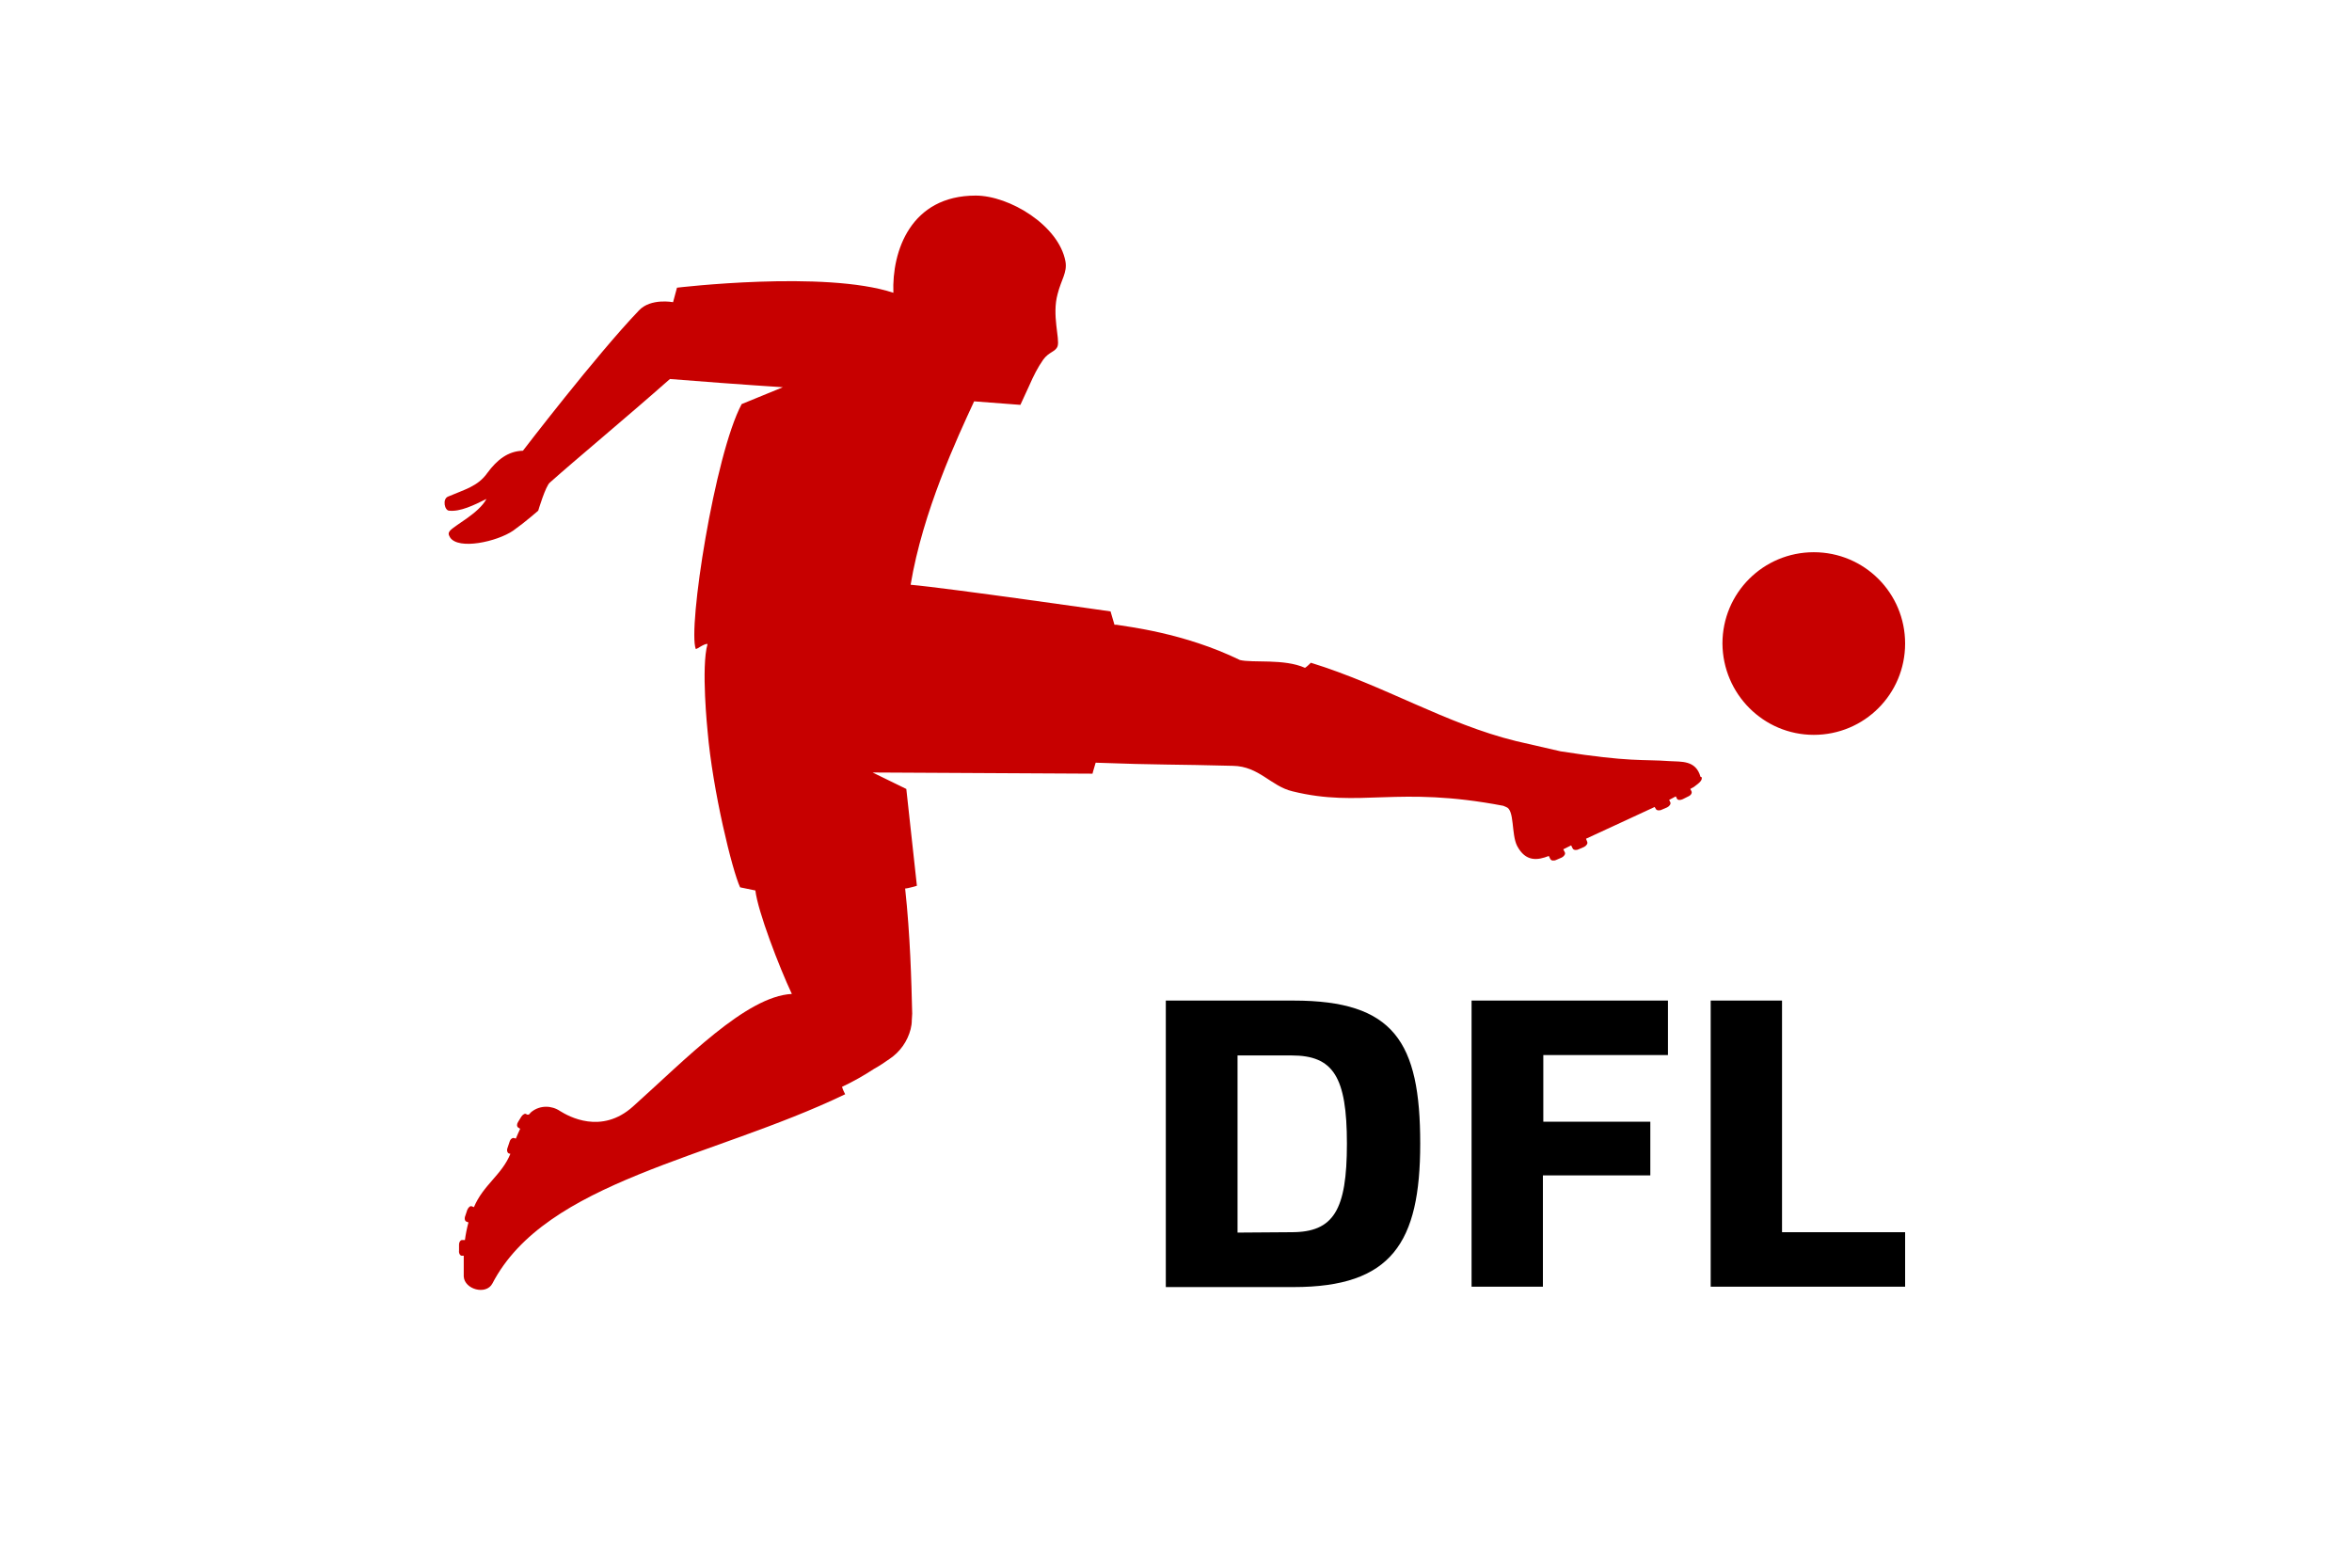
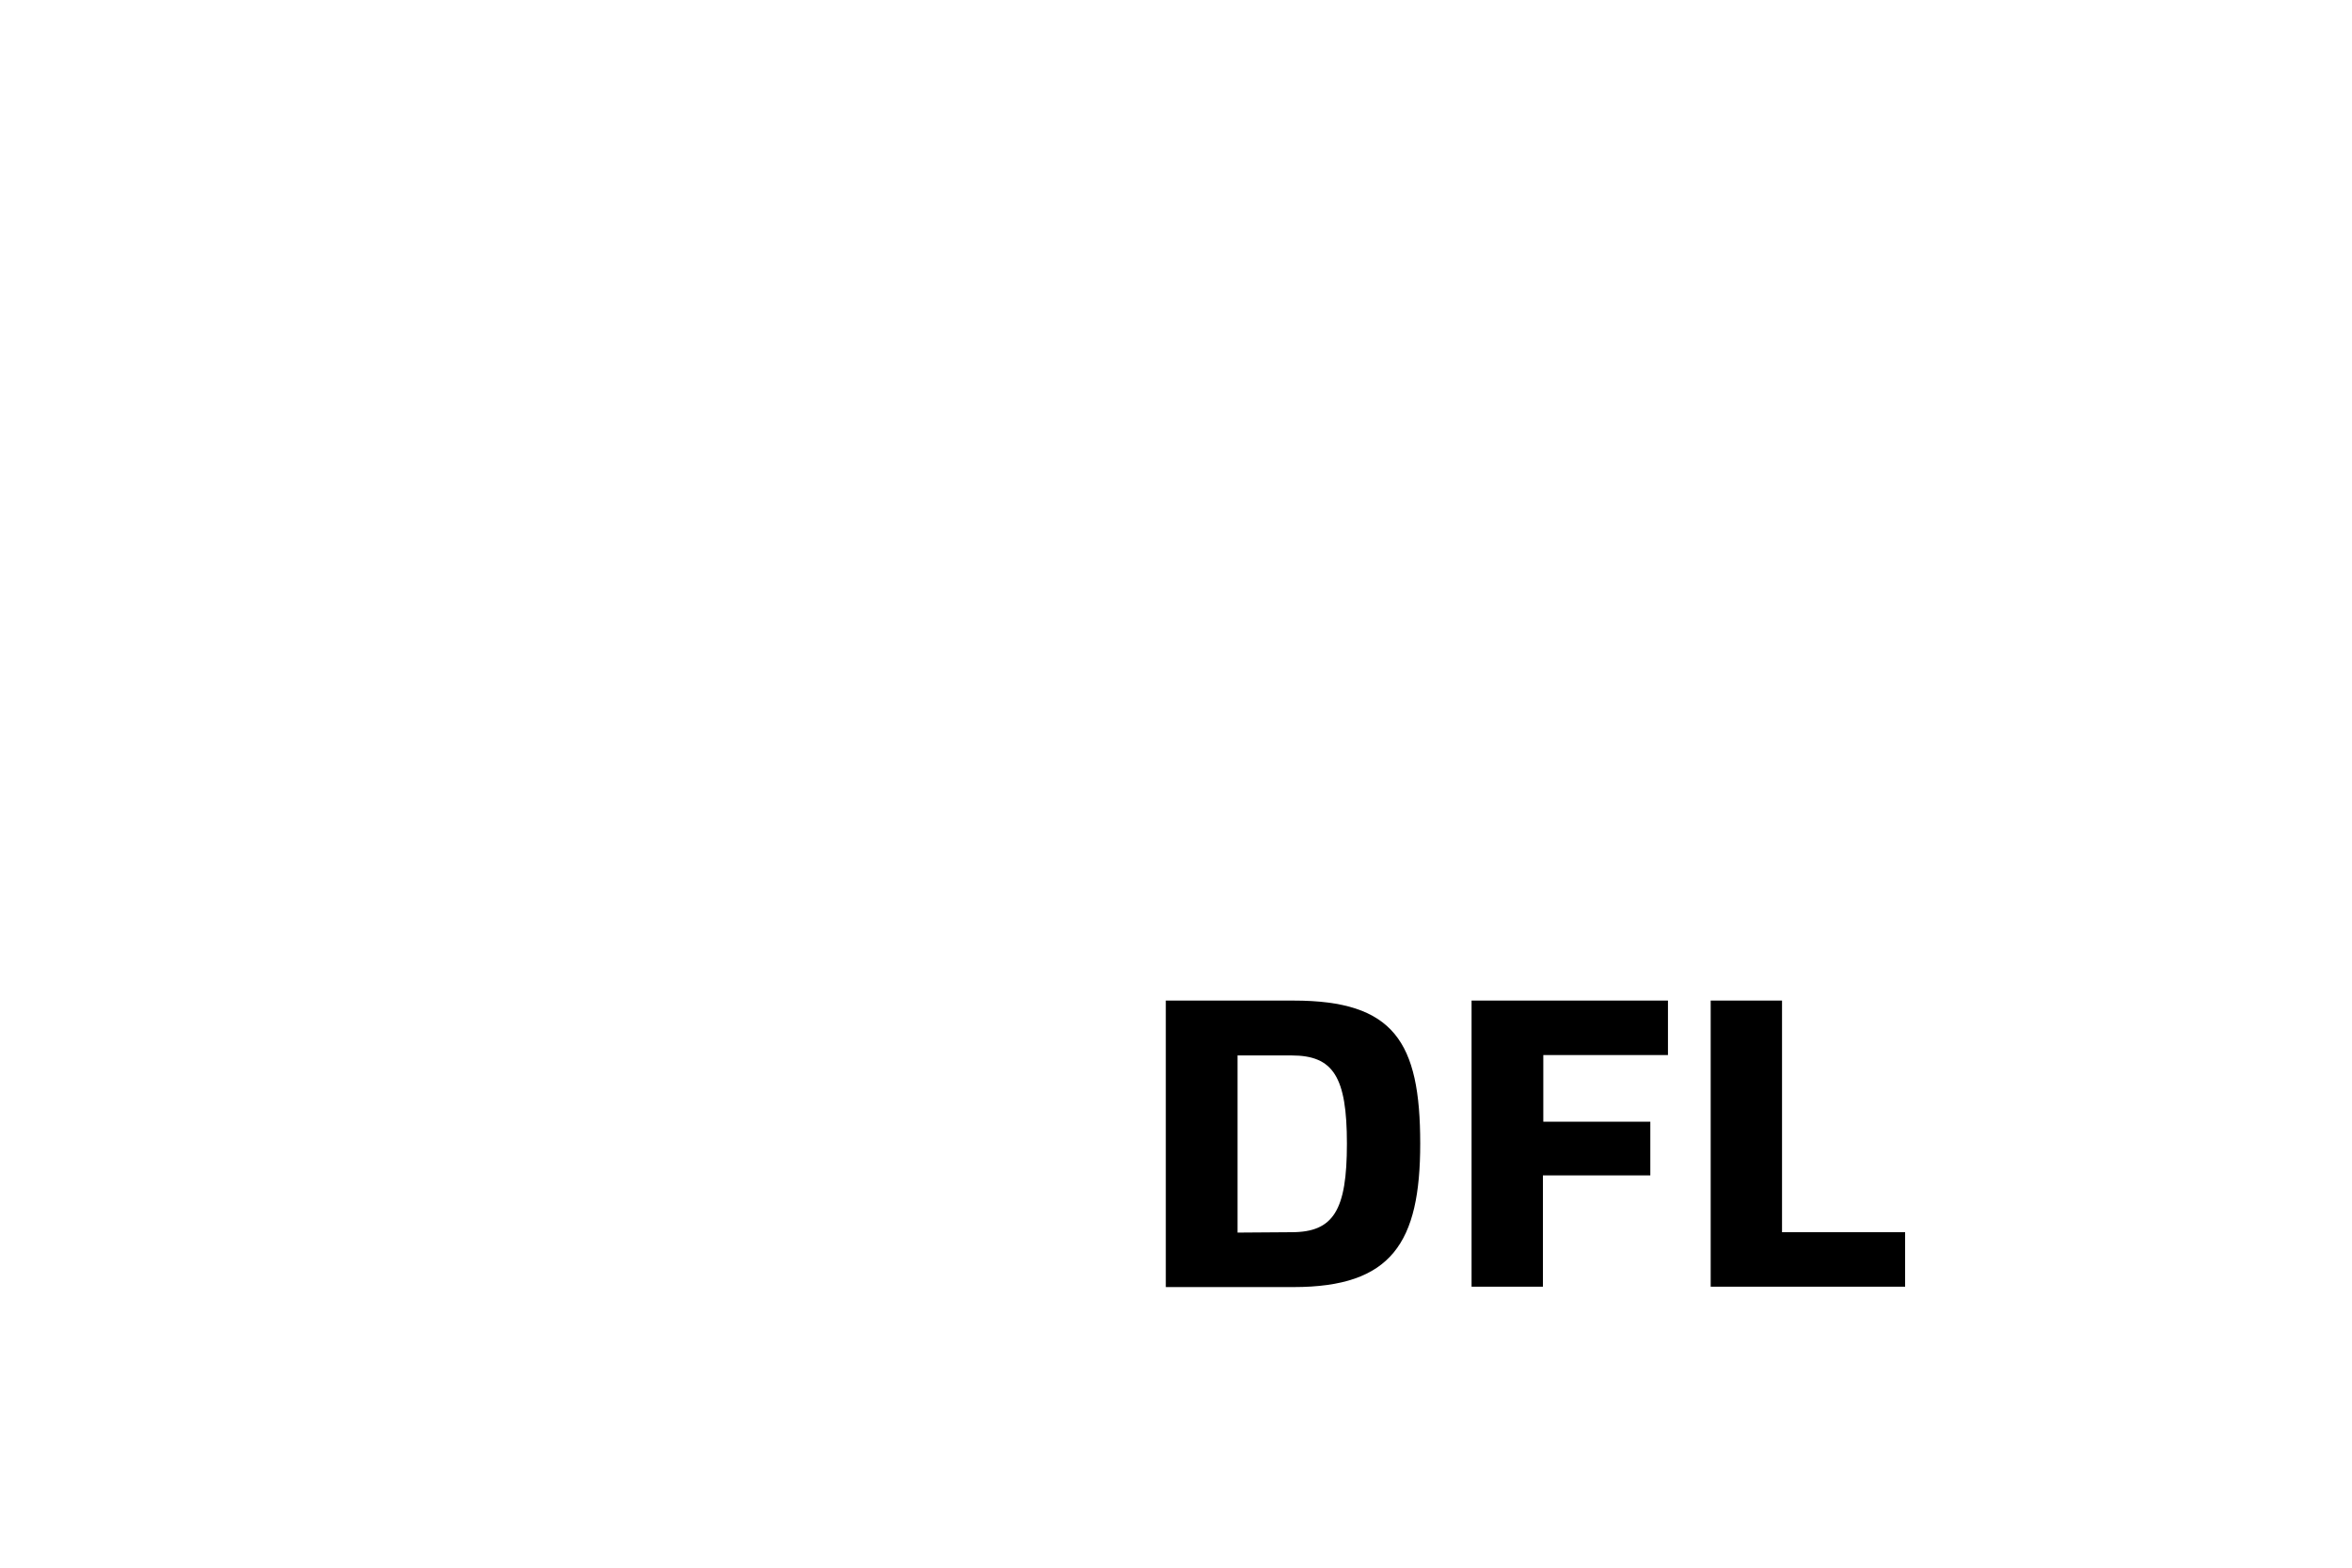
<svg xmlns="http://www.w3.org/2000/svg" version="1.1" id="Layer_1" x="0px" y="0px" viewBox="0 0 600 400" style="enable-background:new 0 0 600 400;" xml:space="preserve">
  <style type="text/css">
	.st0{fill:#C70000;}
</style>
  <g>
-     <path class="st0" d="M434.1,198.3c0.2,0.8-0.5,1.4-2,2.5l-0.9,0.5l0.3,0.6c0.2,0.4-0.1,1-0.8,1.3l-1.4,0.7   c-0.6,0.3-1.3,0.3-1.5-0.1l-0.3-0.6l-1.7,0.9l0.3,0.6c0.2,0.4-0.2,1-0.8,1.3l-1.4,0.6c-0.6,0.3-1.3,0.2-1.5-0.2l-0.3-0.5   c-5.3,2.5-11.3,5.2-17.5,8.1l0.3,0.8c0.2,0.4-0.2,1-0.8,1.3l-1.4,0.6c-0.6,0.3-1.3,0.2-1.5-0.2l-0.4-0.8l-2,1l0.4,0.8   c0.2,0.4-0.2,1-0.8,1.3l-1.4,0.6c-0.6,0.3-1.3,0.2-1.5-0.2l-0.4-0.8c-2.8,1.1-5.9,1.6-8.1-2.6c-1.5-3-0.6-9.2-2.8-9.9   c-0.7-0.3-0.7-0.3-0.7-0.3c-27.2-5.2-36.4,0.6-53.8-3.7c-5.5-1.3-8.5-6.4-15.2-6.5c-14.7-0.4-19-0.2-35-0.8   c-0.7,2.3-0.8,2.8-0.8,2.8l-56.1-0.3l8.6,4.2l2.7,24.7c0,0-2.3,0.7-3,0.7c1.3,11.9,1.6,23.7,1.8,31.9c0,0.6-0.1,1.2-0.1,1.7   c0,0.8-0.1,1.5-0.3,2.3c-0.8,3.1-2.7,5.8-5.4,7.6c-1.3,0.9-2.6,1.8-3.9,2.5l0,0c-2.6,1.7-5.4,3.3-8.2,4.6c0.2,0.7,0.5,1.3,0.8,1.9   c-34.1,16.4-76.4,22.1-90,48.3c-1.6,3-7.1,1.5-7.3-1.8c0-1.5,0-3.9,0-5.3h-0.5c-0.4,0-0.8-0.6-0.7-1.3v-1.5c0-0.7,0.4-1.3,0.9-1.2   h0.6c0.2-1.5,0.5-3,0.9-4.5l-0.5-0.2c-0.4-0.1-0.6-0.8-0.3-1.5l0.5-1.5c0.3-0.7,0.8-1.1,1.2-0.9l0.5,0.2c2.4-5.7,7.1-8.2,9.3-13.6   l-0.4-0.1c-0.4-0.2-0.6-0.8-0.3-1.5l0.5-1.5c0.2-0.7,0.8-1.1,1.2-0.9l0.4,0.1c0.3-0.8,0.7-1.6,1.1-2.5l-0.5-0.3   c-0.4-0.3-0.4-0.9,0-1.5l0.8-1.3c0.4-0.6,1-0.9,1.3-0.6l0.2,0.1h0.2c0.1,0,0.2,0,0.3-0.1c0.2-0.2,0.4-0.5,0.7-0.7   c2.1-1.6,5-1.6,7.2-0.1c2.1,1.3,10.5,6.1,18.6-1.2c13.3-11.9,28.8-28.1,40.5-28.7c-3.2-6.8-8.7-21.1-9.3-26.4l-3.9-0.8   c-2-4.3-7-24.6-8.3-39.9c0,0-1.7-16.4,0-22.2c-0.9-0.1-2.6,1.3-3,1.3c-2.1-5.2,4.8-49.6,11.7-62.5l10.5-4.3   c-1.1-0.1-8.7-0.5-28.8-2.1c-11.2,9.9-24.1,20.6-30.6,26.4c-1.1,0.8-3,7.2-3,7.2s-3.3,2.9-6.4,5.1c-4.1,2.8-14,5-16.1,1.7   c-0.5-0.8-0.4-1.2,0-1.7c1.5-1.6,7.3-4.4,9.3-8.1c-3.2,1.6-6.7,3.3-9.5,3c-1.2,0-1.8-3-0.3-3.6c4.2-1.8,7.6-2.6,10-6   c2.5-3.4,5.3-5.6,9.1-5.7c0,0,18.6-24.3,29.6-35.8c3-3.2,8.7-2.1,8.7-2.1l1-3.7c0,0,37.7-4.5,55.2,1.3c-0.4-10.6,4.4-24.8,21-24.8   c8.6,0,21.2,7.6,22.9,16.8c0.5,2.8-1.1,4.7-2,8.3c-1.5,5.4,0.6,11.4,0,13.3c-0.5,1.5-2.2,1.4-3.7,3.5c-1.4,2-2.5,4.2-3.5,6.5l0,0   l-2.3,5l-11.8-0.9l0,0l0,0c-4.3,9.3-13.1,28.1-16.2,46.8l0,0c9.2,0.8,51,6.8,51,6.8l1,3.4h0.5c2.7,0.5,17.1,2,31.5,9   c3.2,0.8,11.3-0.4,16.6,2c0.4-0.2,1.3-1.1,1.5-1.3c18.8,5.8,34.4,15.6,52.4,20l11.3,2.6c17.8,2.8,20.9,2,27.8,2.5   c3,0.2,6.7-0.3,7.9,4 M439.4,164.2c0-12.9,10.4-23.3,23.3-23.3c12.9,0,23.3,10.4,23.3,23.3s-10.4,23.3-23.3,23.3   C449.9,187.5,439.5,177.1,439.4,164.2L439.4,164.2z" />
    <path d="M297.4,255.3H330c25.6,0,32.3,10.5,32.3,36.5c0,25.3-7.3,36.6-32.3,36.6h-32.6V255.3z M329.5,314.4   c10.7,0,14.1-5.6,14.1-22.6c0-17.1-3.5-22.5-14.1-22.5h-13.8v45.2L329.5,314.4z M393.7,269.2v17h27.3v13.7h-27.4v28.4h-18.2v-73   h50.1v13.9L393.7,269.2z M436.4,255.3h18.2v59.1H486v13.9h-49.6L436.4,255.3z" />
  </g>
</svg>